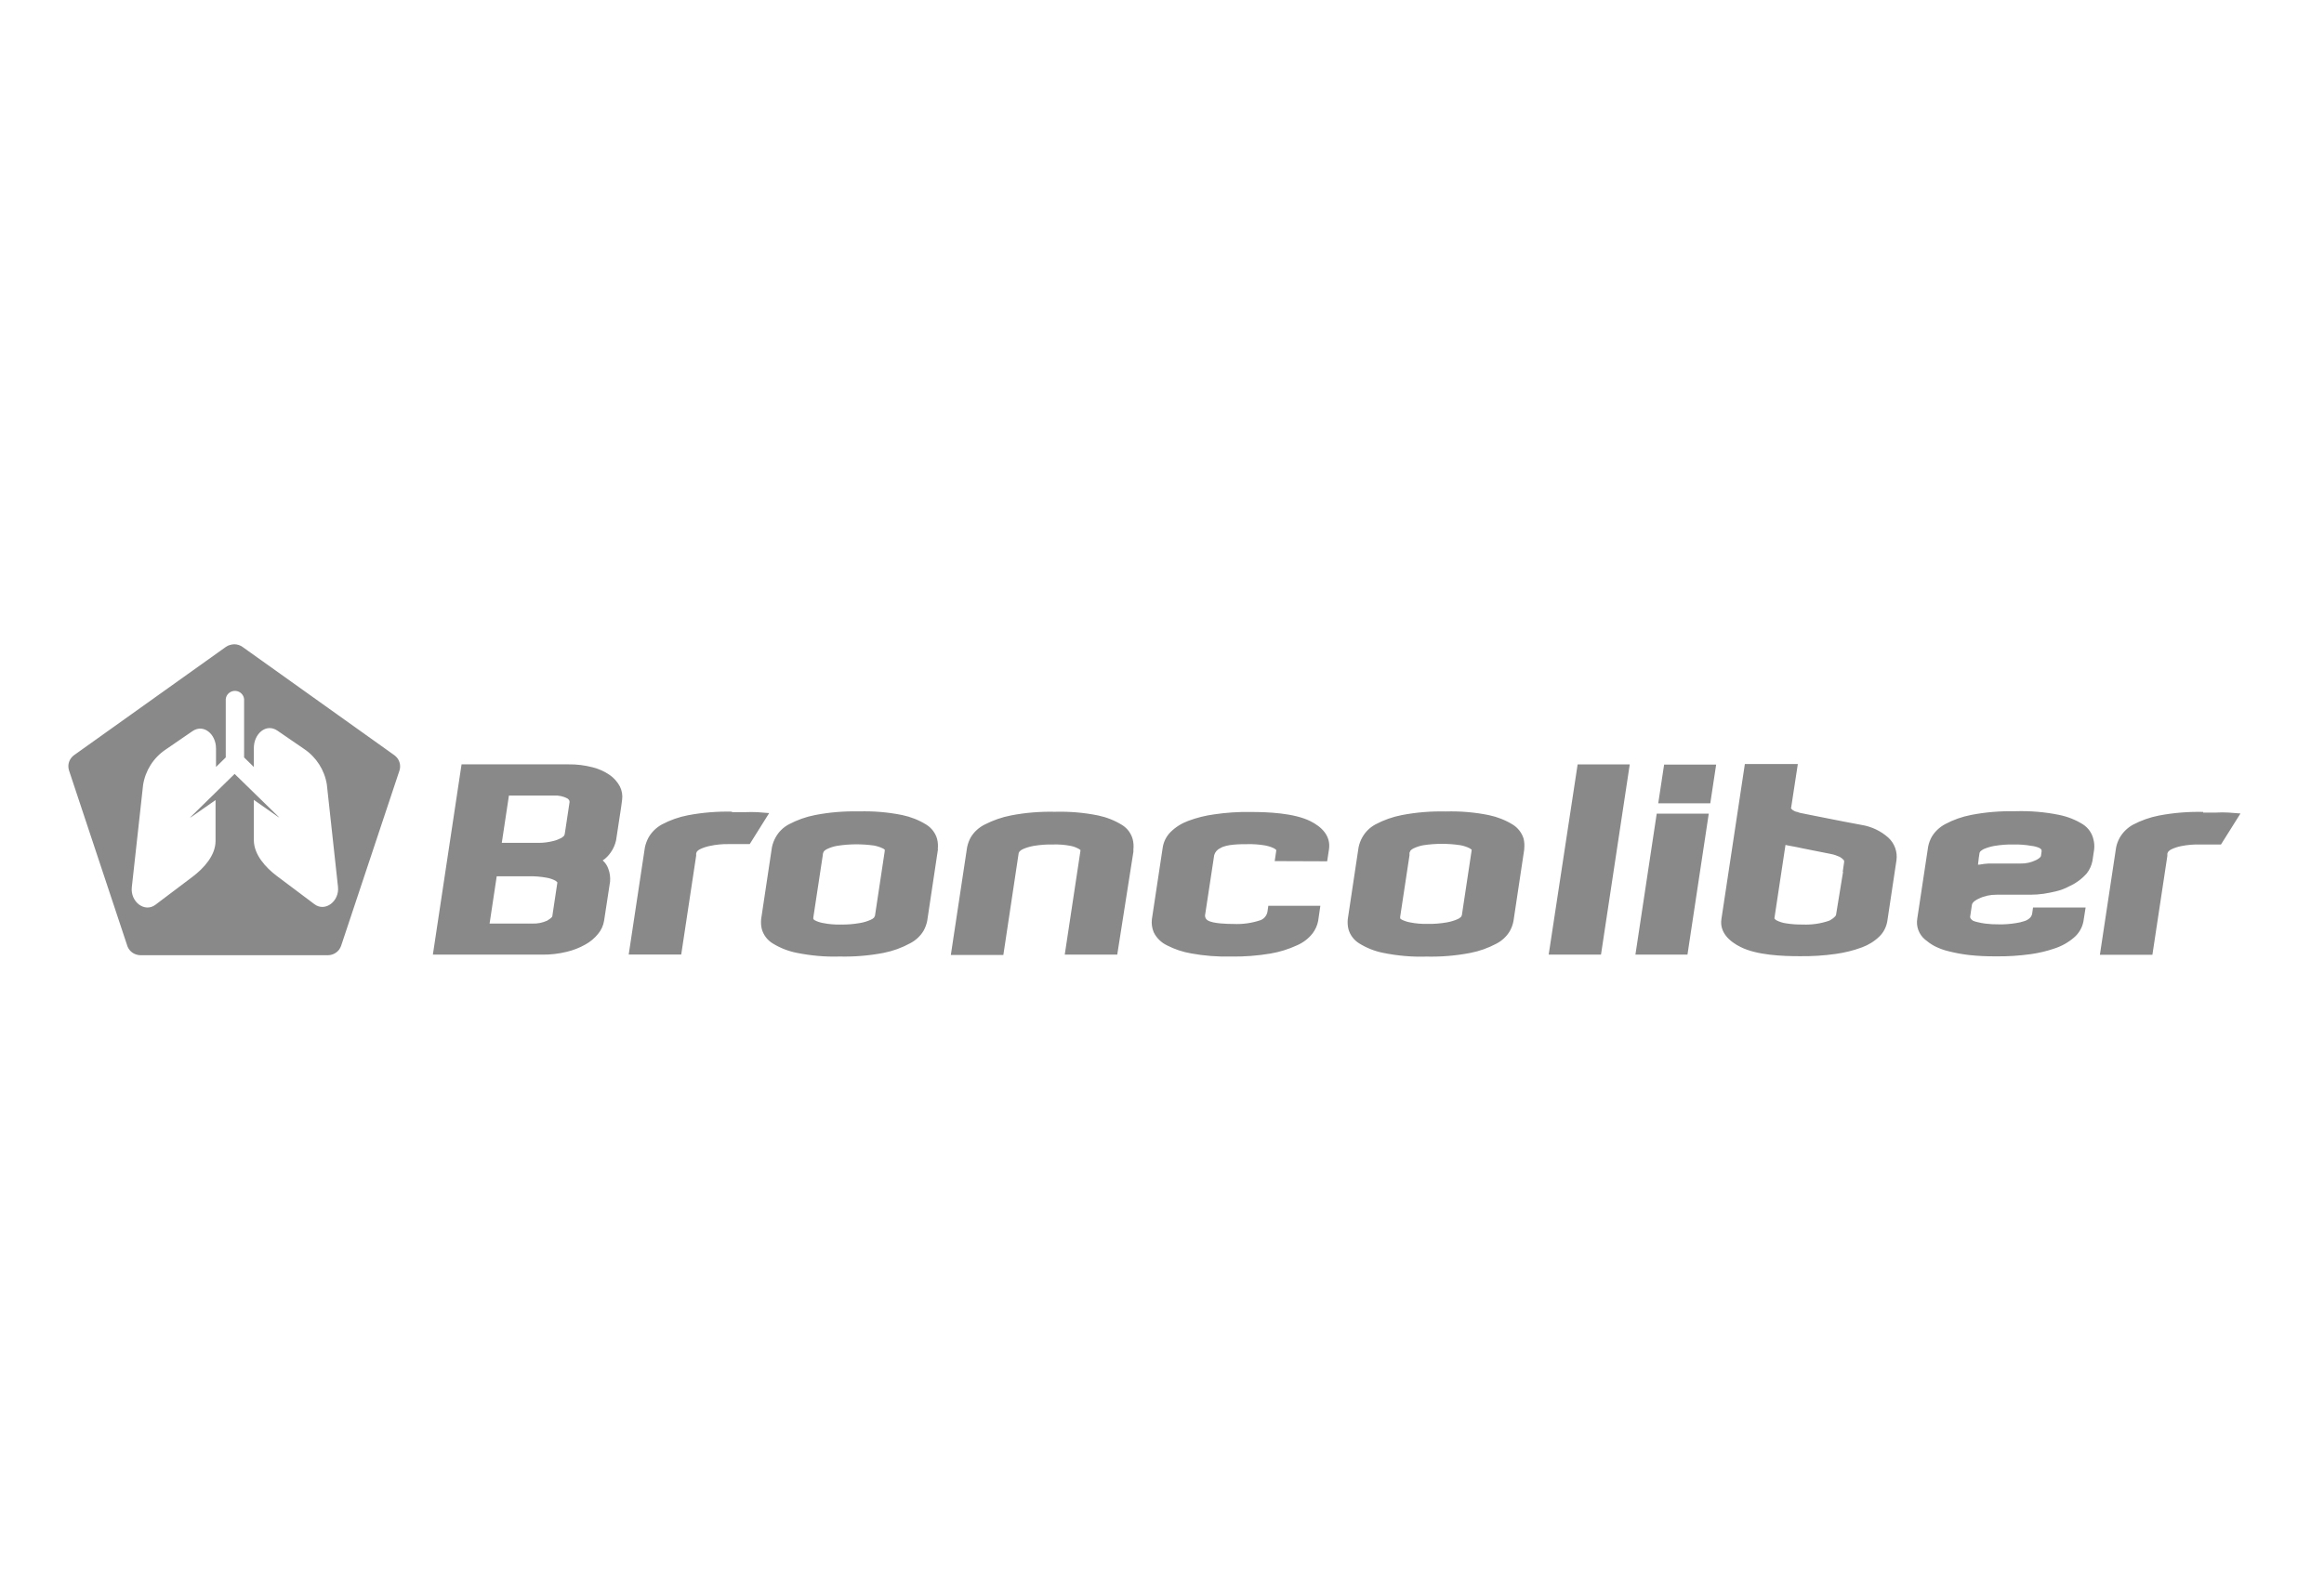
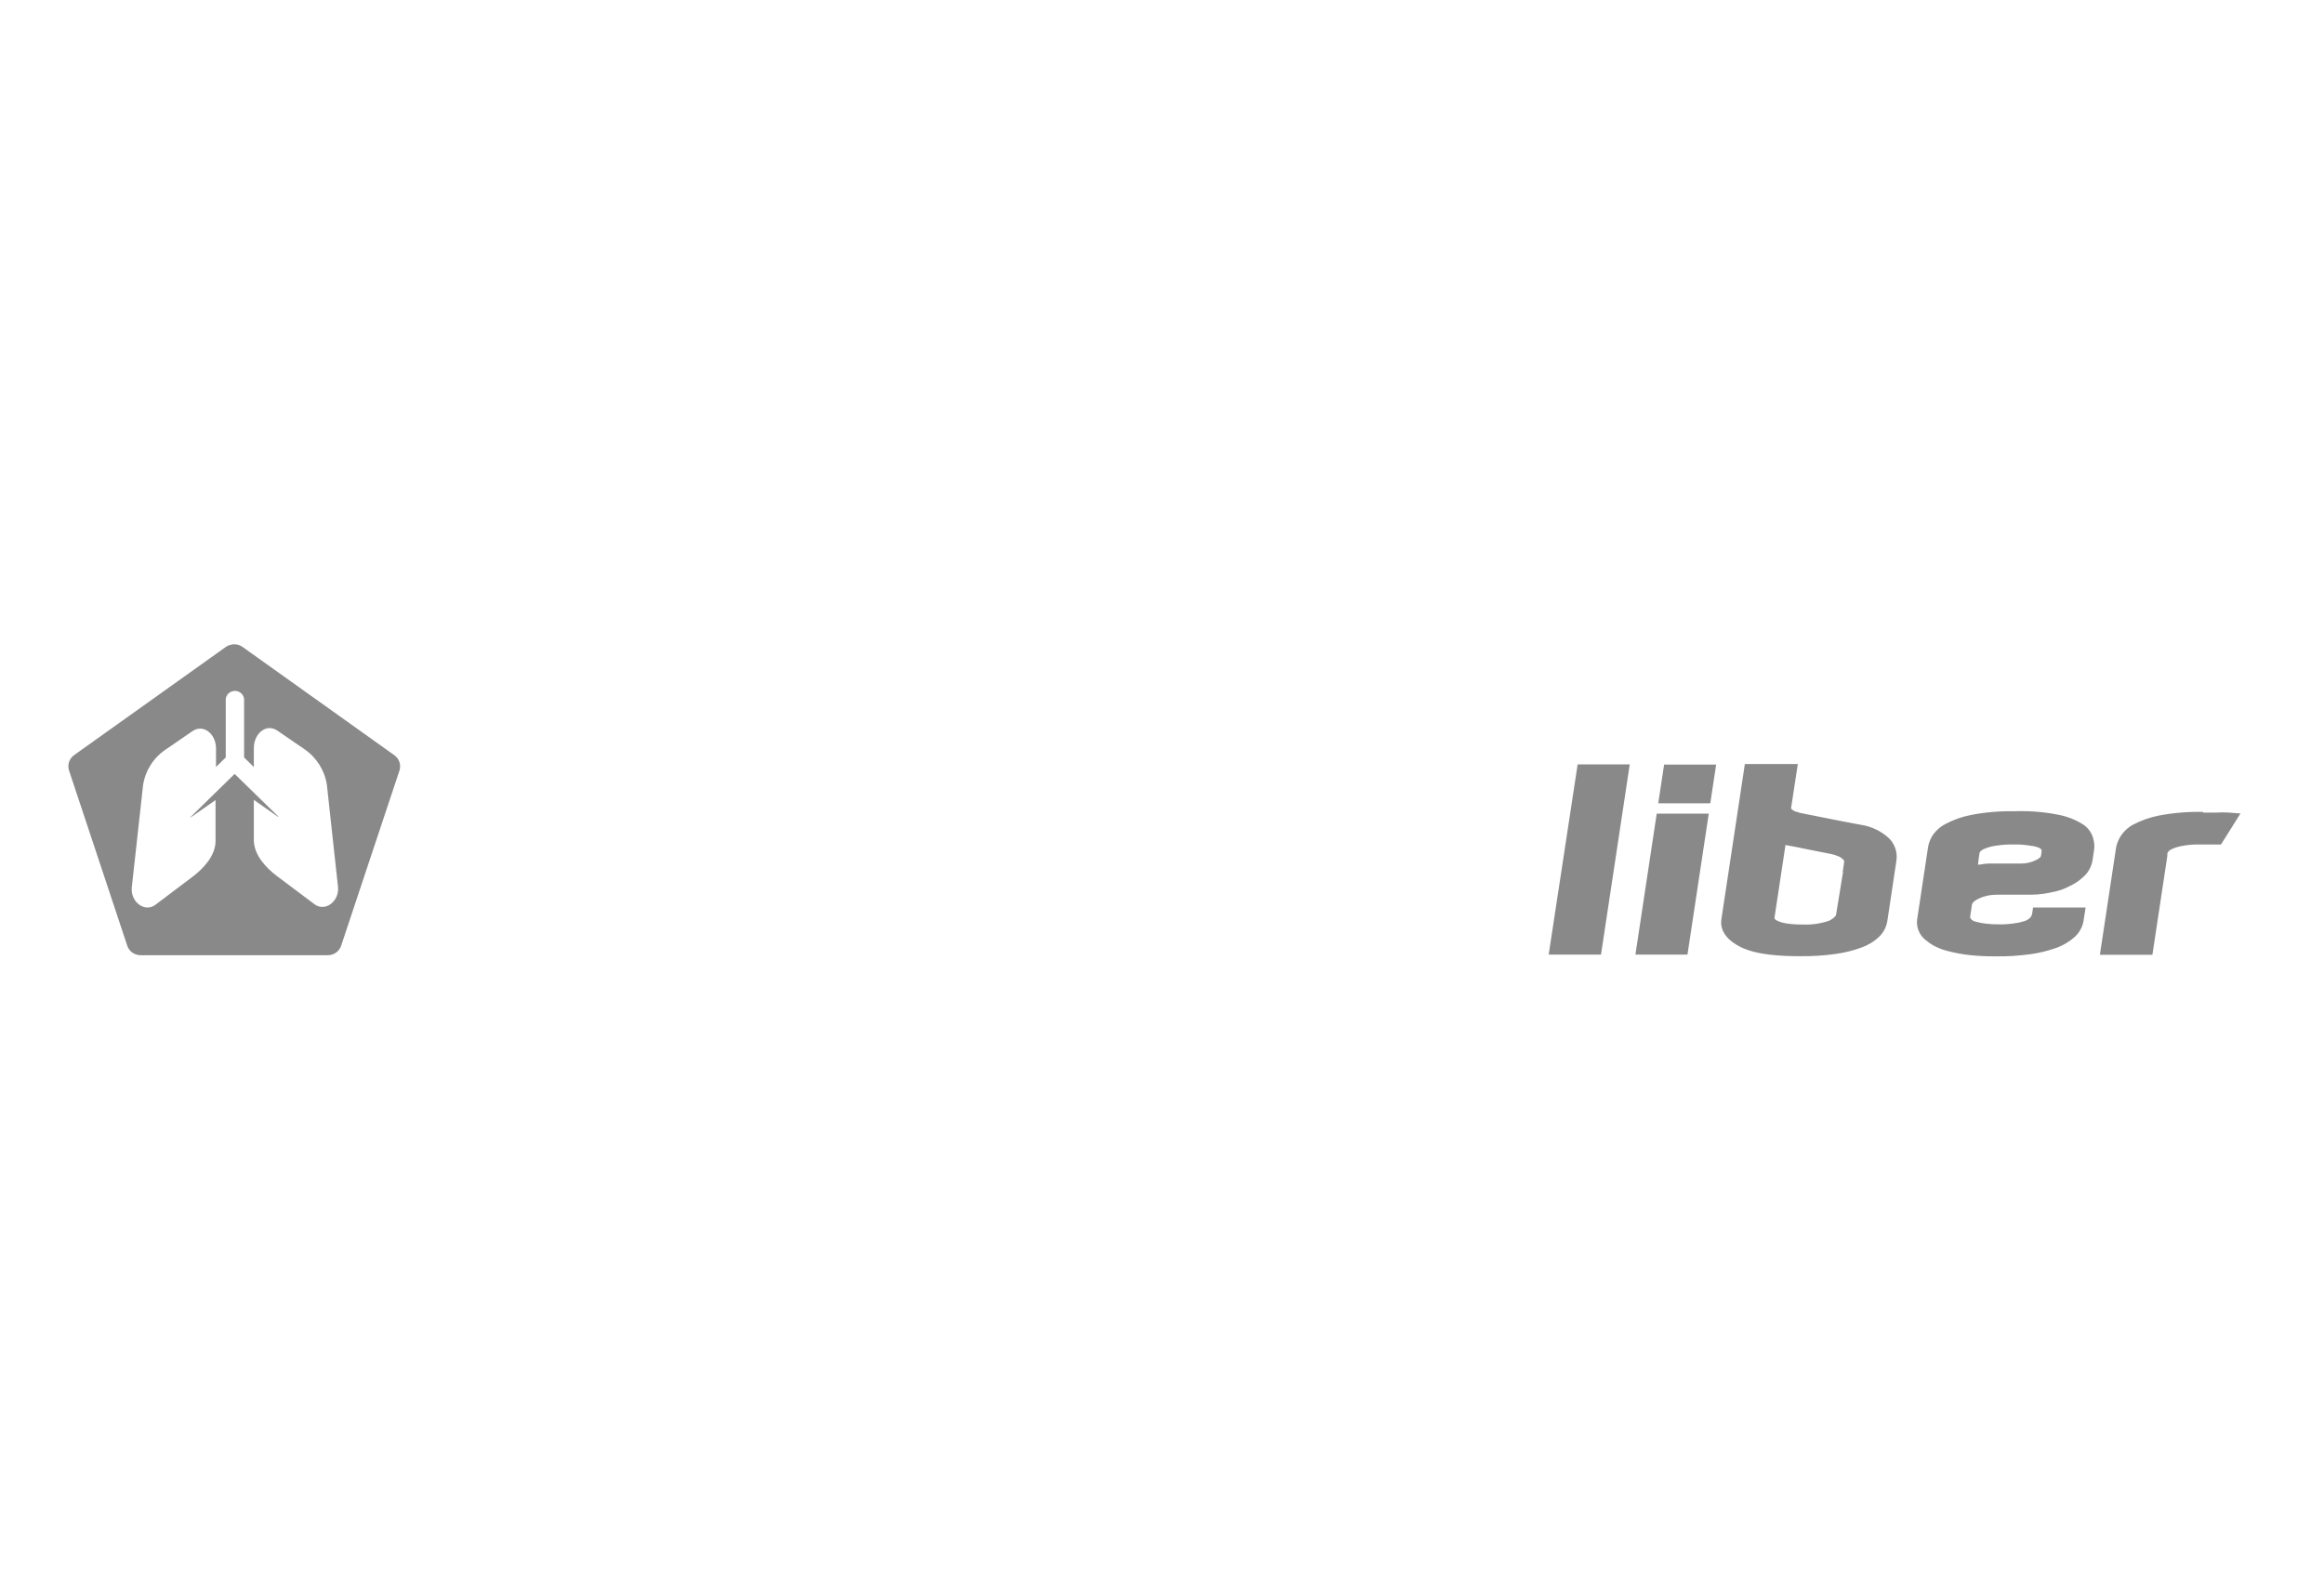
<svg xmlns="http://www.w3.org/2000/svg" width="238" height="163" viewBox="0 0 238 163" fill="none">
  <g clip-path="url(#clip0)">
-     <path d="M13.034 96.881C13.177 97.317 13.526 97.652 13.97 97.786C14.113 97.832 14.257 97.853 14.407 97.853H33.54C34.011 97.859 34.456 97.645 34.736 97.27C34.818 97.149 34.886 97.022 34.934 96.888L40.899 78.965C41.05 78.529 40.974 78.047 40.701 77.672C40.612 77.558 40.503 77.451 40.387 77.364L24.862 66.288C24.609 66.1 24.308 66 23.994 66C23.844 66 23.693 66.027 23.55 66.074H23.536C23.393 66.114 23.256 66.181 23.133 66.268L7.615 77.337C7.232 77.605 7 78.034 7 78.496C7 78.643 7.027 78.784 7.068 78.925L13.034 96.881ZM13.498 90.898L14.653 80.419C14.879 78.945 15.712 77.625 16.97 76.781L19.703 74.904C20.844 74.114 22.129 75.199 22.122 76.687V78.57L23.119 77.591V71.621C23.16 71.112 23.618 70.737 24.137 70.777C24.595 70.817 24.957 71.172 24.998 71.621V77.591L25.996 78.57V76.633C25.996 75.146 27.267 74.06 28.415 74.851L31.148 76.727C32.399 77.571 33.239 78.891 33.472 80.365L34.613 90.838C34.777 92.318 33.301 93.464 32.194 92.62L28.319 89.712C27.212 88.868 26.01 87.568 25.996 86.08V81.94L28.422 83.641C28.483 83.688 28.552 83.722 28.62 83.749C28.572 83.722 28.531 83.682 28.497 83.641L24.028 79.28L19.573 83.641C19.532 83.682 19.491 83.722 19.443 83.755C19.525 83.729 19.593 83.688 19.662 83.641L22.074 81.96V86.154C22.074 87.641 20.858 88.948 19.758 89.786L15.924 92.68C14.817 93.524 13.341 92.379 13.498 90.898Z" fill="#898989" />
+     <path d="M13.034 96.881C13.177 97.317 13.526 97.652 13.97 97.786C14.113 97.832 14.257 97.853 14.407 97.853H33.54C34.011 97.859 34.456 97.645 34.736 97.27C34.818 97.149 34.886 97.022 34.934 96.888L40.899 78.965C41.05 78.529 40.974 78.047 40.701 77.672C40.612 77.558 40.503 77.451 40.387 77.364L24.862 66.288C24.609 66.1 24.308 66 23.994 66C23.844 66 23.693 66.027 23.55 66.074H23.536C23.393 66.114 23.256 66.181 23.133 66.268L7.615 77.337C7.232 77.605 7 78.034 7 78.496C7 78.643 7.027 78.784 7.068 78.925L13.034 96.881ZM13.498 90.898L14.653 80.419C14.879 78.945 15.712 77.625 16.97 76.781L19.703 74.904C20.844 74.114 22.129 75.199 22.122 76.687V78.57L23.119 77.591V71.621C23.16 71.112 23.618 70.737 24.137 70.777C24.595 70.817 24.957 71.172 24.998 71.621V77.591L25.996 78.57V76.633C25.996 75.146 27.267 74.06 28.415 74.851L31.148 76.727C32.399 77.571 33.239 78.891 33.472 80.365L34.613 90.838C34.777 92.318 33.301 93.464 32.194 92.62L28.319 89.712C27.212 88.868 26.01 87.568 25.996 86.08V81.94L28.422 83.641C28.572 83.722 28.531 83.682 28.497 83.641L24.028 79.28L19.573 83.641C19.532 83.682 19.491 83.722 19.443 83.755C19.525 83.729 19.593 83.688 19.662 83.641L22.074 81.96V86.154C22.074 87.641 20.858 88.948 19.758 89.786L15.924 92.68C14.817 93.524 13.341 92.379 13.498 90.898Z" fill="#898989" />
    <path fill-rule="evenodd" clip-rule="evenodd" d="M158.6 97.792L161.566 78.302H166.903L163.957 97.792H158.6ZM167.483 97.792L169.663 83.353H174.993L172.813 97.792H167.483ZM170.422 78.322H175.751L175.15 82.288H169.82L170.422 78.322ZM183.405 82.791C183.459 82.864 183.528 82.938 183.603 82.992C183.705 83.059 183.815 83.112 183.931 83.152C184.054 83.152 184.19 83.24 184.32 83.266C184.614 83.333 184.915 83.387 185.209 83.447L186.862 83.775L188.83 84.164L190.648 84.506C191.666 84.673 192.616 85.122 193.381 85.806C194.03 86.402 194.338 87.273 194.215 88.137L193.279 94.362C193.183 94.945 192.91 95.494 192.486 95.916C191.973 96.419 191.358 96.801 190.682 97.049C189.814 97.37 188.919 97.591 188.003 97.719C186.787 97.893 185.564 97.966 184.334 97.953C182.503 97.953 179.92 97.846 178.259 97.015C177.111 96.446 176.079 95.507 176.291 94.141L178.69 78.268H184.115L183.432 82.73L183.405 82.791ZM188.748 89.303H188.714L188.857 88.312C188.871 88.245 188.857 88.171 188.823 88.111C188.7 87.977 188.557 87.863 188.4 87.775C188.119 87.648 187.832 87.548 187.532 87.487C187.033 87.38 186.541 87.286 186.049 87.193L184.6 86.904C184.136 86.804 183.657 86.704 183.172 86.623C183.063 86.61 182.954 86.583 182.851 86.556L181.724 94.02C181.717 94.047 181.717 94.08 181.724 94.107C181.792 94.188 181.881 94.255 181.976 94.302C182.263 94.442 182.564 94.536 182.878 94.583C183.452 94.677 184.033 94.717 184.614 94.71C185.543 94.75 186.473 94.616 187.347 94.308C187.525 94.214 187.99 93.933 188.031 93.705L188.748 89.303ZM206.446 83.099C207.922 83.059 209.405 83.179 210.853 83.474C211.728 83.648 212.562 83.977 213.313 84.446C213.86 84.801 214.243 85.35 214.386 85.98C214.475 86.315 214.502 86.663 214.461 87.012L214.284 88.204C214.195 88.66 213.997 89.089 213.716 89.457C213.218 90.027 212.596 90.482 211.899 90.797C211.468 91.032 211.011 91.199 210.532 91.313C210.122 91.407 209.712 91.494 209.309 91.554C208.858 91.621 208.4 91.655 207.942 91.655H204.478C203.836 91.648 203.2 91.782 202.626 92.064C202.394 92.171 201.991 92.399 201.943 92.687L201.779 93.806C201.738 93.92 201.765 94.047 201.847 94.141C201.909 94.208 201.984 94.268 202.059 94.322C202.203 94.382 202.353 94.429 202.51 94.462C202.783 94.529 203.057 94.583 203.337 94.616C203.788 94.67 204.246 94.697 204.704 94.69C205.291 94.704 205.872 94.657 206.453 94.563C206.753 94.523 207.04 94.449 207.327 94.355C207.553 94.288 207.758 94.161 207.922 93.993C208.018 93.879 208.086 93.739 208.113 93.591L208.202 92.968H213.587L213.361 94.402C213.238 95.032 212.903 95.608 212.411 96.03C211.817 96.546 211.12 96.935 210.361 97.176C209.596 97.437 208.803 97.625 207.997 97.739C206.801 97.906 205.585 97.987 204.376 97.966C203.46 97.973 202.551 97.933 201.642 97.832C200.952 97.752 200.269 97.625 199.592 97.457C199.08 97.337 198.581 97.156 198.11 96.915C197.761 96.727 197.44 96.499 197.139 96.245C196.511 95.715 196.21 94.904 196.347 94.1L197.46 86.73C197.529 86.375 197.659 86.027 197.836 85.712C198.164 85.169 198.636 84.727 199.203 84.425C200.036 83.977 200.938 83.662 201.868 83.481C203.357 83.193 204.868 83.072 206.384 83.106L206.446 83.099ZM209.002 86.972C208.954 86.931 208.906 86.891 208.851 86.864C208.592 86.75 208.311 86.677 208.031 86.65C207.437 86.543 206.835 86.496 206.234 86.509C205.578 86.496 204.922 86.543 204.273 86.65C203.89 86.717 203.515 86.824 203.159 86.978C203.036 87.038 202.913 87.119 202.811 87.213C202.777 87.266 202.742 87.32 202.722 87.38L202.647 87.876L202.565 88.573H202.722C203.029 88.513 203.337 88.479 203.644 88.459C203.877 88.459 204.102 88.459 204.328 88.459H206.931C207.471 88.472 208.004 88.352 208.489 88.117C208.626 88.057 208.981 87.856 209.015 87.682L209.077 87.233C209.084 87.179 209.084 87.132 209.077 87.079L209.002 86.972ZM225.627 83.24H226.959C227.383 83.213 227.813 83.213 228.237 83.24L229.446 83.333L227.451 86.509H226.153C225.852 86.509 225.551 86.509 225.258 86.509C224.636 86.496 224.014 86.549 223.406 86.67C223.044 86.737 222.695 86.851 222.367 87.005C222.251 87.059 222.149 87.139 222.06 87.233C222.012 87.3 221.978 87.374 221.957 87.454V87.682L220.427 97.806H215.049L216.709 86.817C216.778 86.469 216.901 86.134 217.078 85.819C217.4 85.256 217.871 84.794 218.445 84.479C219.285 84.037 220.181 83.722 221.117 83.541C222.6 83.26 224.117 83.139 225.627 83.172" fill="#898989" />
-     <path fill-rule="evenodd" clip-rule="evenodd" d="M61.72 88.137C61.986 88.372 62.185 88.673 62.301 89.008C62.458 89.424 62.513 89.866 62.478 90.308L61.863 94.328C61.781 94.824 61.57 95.286 61.248 95.668C60.893 96.111 60.449 96.479 59.95 96.754C59.356 97.095 58.706 97.343 58.037 97.504C57.21 97.705 56.356 97.806 55.502 97.792H44.33L47.268 78.301H58.201C59.035 78.288 59.861 78.388 60.668 78.596C61.296 78.75 61.884 79.012 62.417 79.374C62.861 79.675 63.223 80.084 63.476 80.553C63.695 80.981 63.777 81.471 63.708 81.946L63.62 82.616L63.093 86.08C62.998 86.522 62.813 86.945 62.547 87.32C62.321 87.655 62.034 87.943 61.693 88.164L61.72 88.137ZM51.388 86.342H55.187C55.686 86.342 56.178 86.275 56.657 86.154C56.944 86.087 57.217 85.98 57.477 85.846C57.579 85.785 57.675 85.712 57.757 85.625C57.784 85.585 57.811 85.531 57.825 85.484L57.873 85.189L58.331 82.154C58.331 81.987 58.242 81.893 58.105 81.792C57.688 81.571 57.21 81.471 56.739 81.497H52.119L51.388 86.342ZM57.053 90.362C56.998 90.308 56.944 90.254 56.875 90.214C56.595 90.067 56.294 89.966 55.987 89.913C55.386 89.806 54.777 89.752 54.163 89.765H50.869L50.138 94.61H54.525C55.044 94.63 55.556 94.529 56.028 94.315C56.137 94.248 56.54 94.007 56.561 93.859L57.073 90.456C57.08 90.422 57.08 90.395 57.073 90.362H57.053ZM74.956 83.199H76.281C76.712 83.179 77.135 83.179 77.566 83.199L78.769 83.293L76.78 86.469H75.468C75.174 86.469 74.874 86.469 74.573 86.469C73.958 86.462 73.336 86.522 72.735 86.65C72.38 86.717 72.031 86.831 71.703 86.985C71.587 87.038 71.478 87.119 71.389 87.213C71.348 87.28 71.314 87.353 71.293 87.434V87.662L69.763 97.785H64.385L66.045 86.797C66.121 86.449 66.243 86.114 66.414 85.799C66.736 85.236 67.207 84.774 67.781 84.459C68.621 84.01 69.523 83.695 70.46 83.514C71.942 83.233 73.459 83.112 74.969 83.146L74.956 83.199ZM96.063 86.958L94.956 94.328C94.888 94.683 94.758 95.032 94.581 95.347C94.259 95.889 93.781 96.332 93.214 96.626C92.367 97.089 91.451 97.424 90.501 97.611C89.011 97.899 87.501 98.02 85.984 97.987C84.508 98.033 83.026 97.899 81.577 97.605C80.702 97.43 79.869 97.102 79.117 96.633C78.577 96.298 78.188 95.782 78.017 95.179C77.935 94.844 77.915 94.496 77.949 94.147L79.056 86.777C79.131 86.429 79.254 86.094 79.431 85.779C79.746 85.209 80.217 84.747 80.798 84.439C81.639 83.997 82.534 83.675 83.47 83.494C84.953 83.206 86.47 83.085 87.98 83.119C89.463 83.079 90.945 83.199 92.394 83.494C93.262 83.675 94.095 84.003 94.847 84.466C95.394 84.801 95.797 85.33 95.968 85.94C96.056 86.288 96.077 86.643 96.036 86.998L96.063 86.958ZM90.617 87.045C90.563 86.998 90.501 86.958 90.44 86.925C90.139 86.777 89.825 86.677 89.497 86.616C88.239 86.442 86.968 86.449 85.718 86.65C85.363 86.71 85.021 86.824 84.693 86.978C84.577 87.032 84.474 87.106 84.385 87.199C84.338 87.273 84.303 87.347 84.283 87.427L84.249 87.682L83.292 93.993C83.285 94.047 83.285 94.1 83.292 94.154C83.326 94.194 83.374 94.234 83.422 94.261C83.695 94.409 83.989 94.502 84.29 94.556C84.884 94.677 85.486 94.724 86.087 94.71C86.75 94.724 87.413 94.67 88.062 94.556C88.438 94.496 88.807 94.382 89.155 94.228C89.292 94.174 89.408 94.1 89.51 94C89.551 93.94 89.579 93.879 89.606 93.812L90.604 87.193C90.611 87.152 90.611 87.119 90.604 87.079L90.617 87.045ZM110.652 87.079C110.604 87.038 110.556 87.005 110.502 86.972C110.235 86.817 109.941 86.71 109.634 86.65C109.04 86.536 108.438 86.489 107.837 86.509C107.181 86.496 106.525 86.543 105.883 86.65C105.5 86.717 105.124 86.824 104.769 86.978C104.639 87.038 104.523 87.112 104.42 87.213C104.379 87.266 104.352 87.32 104.325 87.38L104.284 87.648L102.753 97.826H97.375L99.043 86.784C99.118 86.429 99.241 86.087 99.418 85.772C99.753 85.216 100.245 84.767 100.833 84.472C101.68 84.037 102.589 83.715 103.525 83.534C105.008 83.246 106.525 83.126 108.035 83.159C109.518 83.119 111.001 83.24 112.449 83.534C113.317 83.715 114.151 84.043 114.902 84.506C115.449 84.841 115.839 85.37 116.002 85.98C116.084 86.315 116.112 86.663 116.071 87.012V87.253L114.417 97.792H109.04L110.645 87.179C110.645 87.126 110.645 87.079 110.645 87.025L110.652 87.079ZM130.543 88.211L130.701 87.132C130.701 87.112 130.701 87.092 130.701 87.072C130.625 86.998 130.53 86.931 130.434 86.884C130.133 86.744 129.819 86.65 129.491 86.596C128.917 86.502 128.336 86.462 127.756 86.476C127.031 86.476 125.617 86.476 124.981 86.878C124.674 87.012 124.441 87.273 124.346 87.595L123.43 93.625C123.355 93.886 123.464 94.161 123.703 94.295C124.23 94.616 125.699 94.65 126.3 94.65C127.257 94.697 128.213 94.563 129.115 94.254C129.477 94.1 129.73 93.779 129.799 93.404L129.887 92.787H135.217L134.992 94.335C134.903 94.804 134.705 95.246 134.411 95.628C133.994 96.157 133.448 96.573 132.819 96.841C131.965 97.236 131.063 97.517 130.133 97.678C128.78 97.906 127.407 98.013 126.034 97.987C124.681 98.02 123.328 97.913 122.002 97.672C121.134 97.524 120.301 97.249 119.522 96.847C118.927 96.566 118.442 96.09 118.155 95.507C117.977 95.085 117.909 94.623 117.964 94.167L119.077 86.797C119.173 86.208 119.453 85.658 119.884 85.229C120.389 84.727 121.011 84.338 121.688 84.09C122.549 83.769 123.451 83.541 124.366 83.42C125.576 83.24 126.806 83.159 128.029 83.179C129.867 83.179 132.491 83.286 134.179 84.111C135.354 84.693 136.311 85.631 136.099 87.018L135.914 88.231L130.543 88.211ZM156.099 86.998L154.992 94.368C154.924 94.724 154.794 95.072 154.617 95.387C154.295 95.93 153.817 96.372 153.25 96.667C152.41 97.115 151.508 97.437 150.571 97.618C149.089 97.906 147.572 98.027 146.062 97.993C144.579 98.04 143.096 97.906 141.647 97.611C140.773 97.437 139.946 97.109 139.194 96.64C138.654 96.305 138.265 95.789 138.094 95.186C138.012 94.851 137.992 94.502 138.026 94.154L139.133 86.784C139.208 86.435 139.331 86.1 139.509 85.785C139.823 85.216 140.294 84.754 140.875 84.445C141.709 84.003 142.611 83.682 143.54 83.501C145.03 83.213 146.54 83.092 148.057 83.126C149.54 83.085 151.022 83.206 152.471 83.501C153.339 83.682 154.172 84.01 154.924 84.472C155.457 84.807 155.847 85.317 156.031 85.906C156.113 86.254 156.134 86.61 156.093 86.965L156.099 86.998ZM150.674 87.012C150.619 86.965 150.558 86.925 150.496 86.891C150.196 86.744 149.881 86.643 149.553 86.583C148.303 86.395 147.032 86.395 145.781 86.583C145.426 86.643 145.078 86.757 144.756 86.911C144.64 86.965 144.538 87.038 144.449 87.132C144.408 87.206 144.374 87.28 144.346 87.36V87.615L143.39 93.926C143.383 93.98 143.383 94.033 143.39 94.087C143.431 94.127 143.479 94.167 143.526 94.194C143.8 94.335 144.094 94.435 144.401 94.489C144.989 94.61 145.597 94.657 146.198 94.643C146.861 94.657 147.524 94.603 148.173 94.489C148.549 94.422 148.918 94.315 149.266 94.161C149.396 94.107 149.512 94.033 149.615 93.933C149.656 93.873 149.69 93.812 149.71 93.745L150.708 87.126C150.715 87.085 150.715 87.052 150.708 87.012" fill="#898989" />
  </g>
  <defs>
    <clipPath id="clip0">
      <path d="M7 66H230V98H7V66Z" fill="white" />
    </clipPath>
  </defs>
</svg>